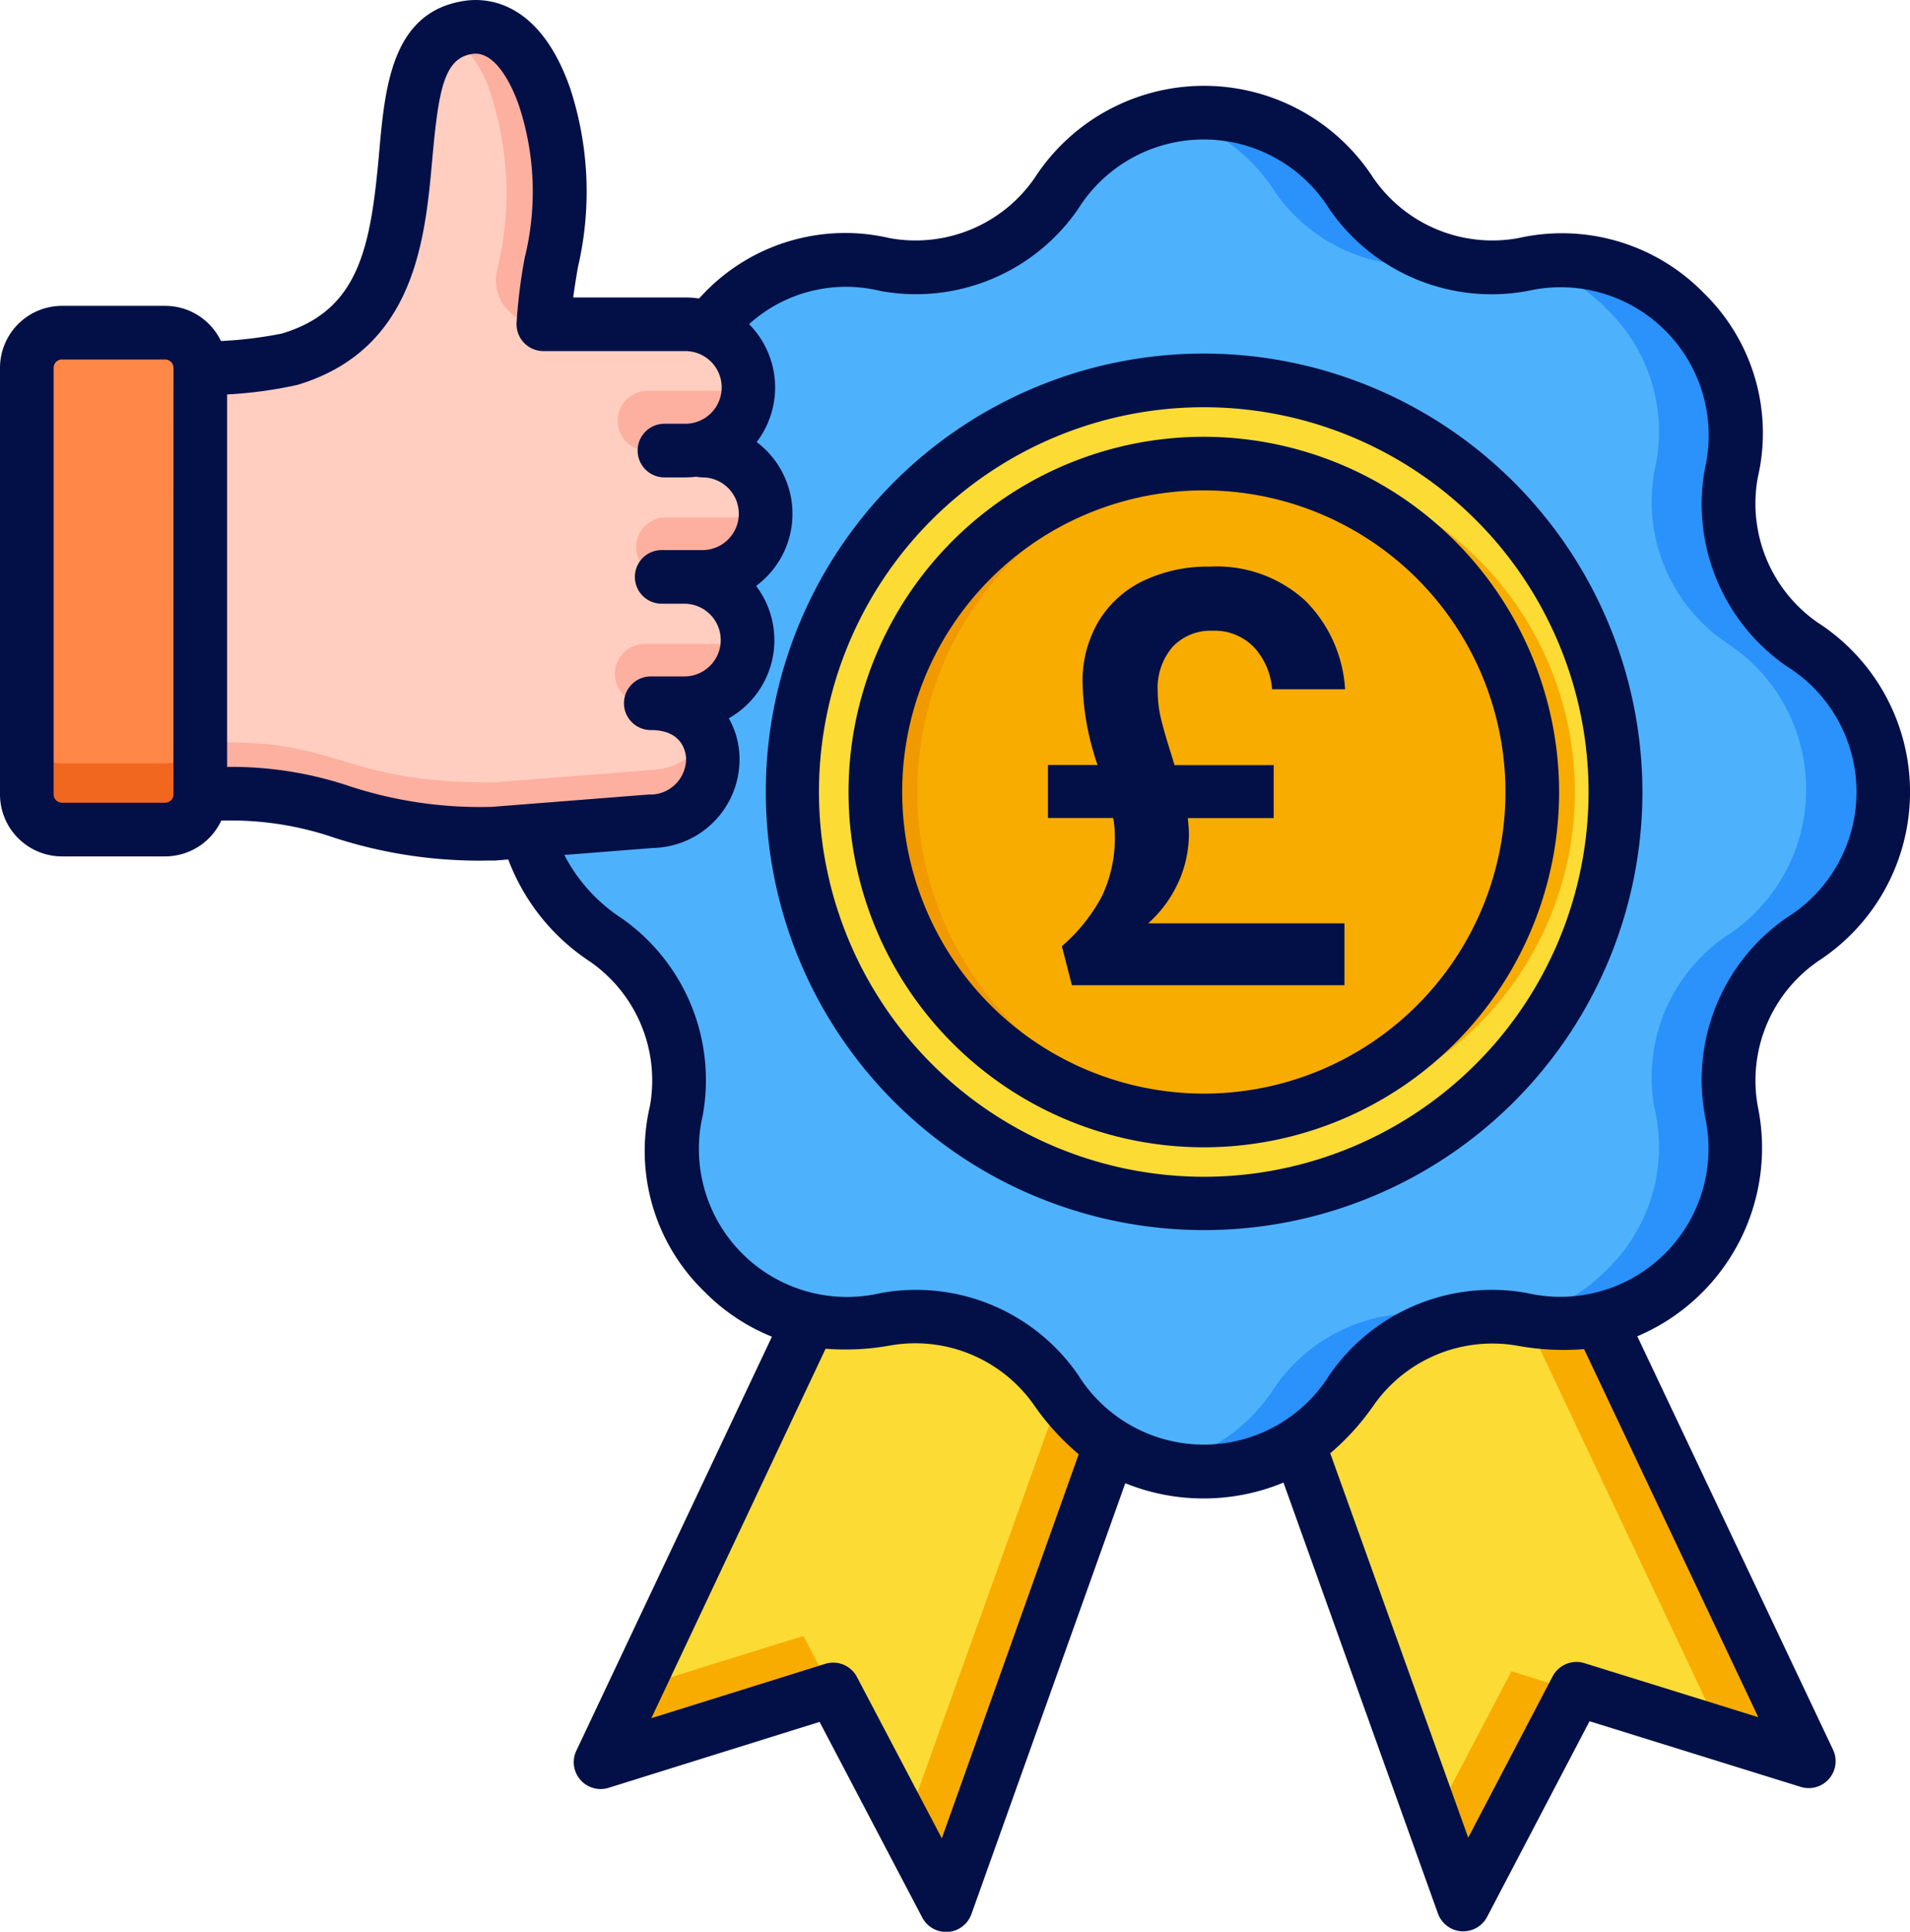
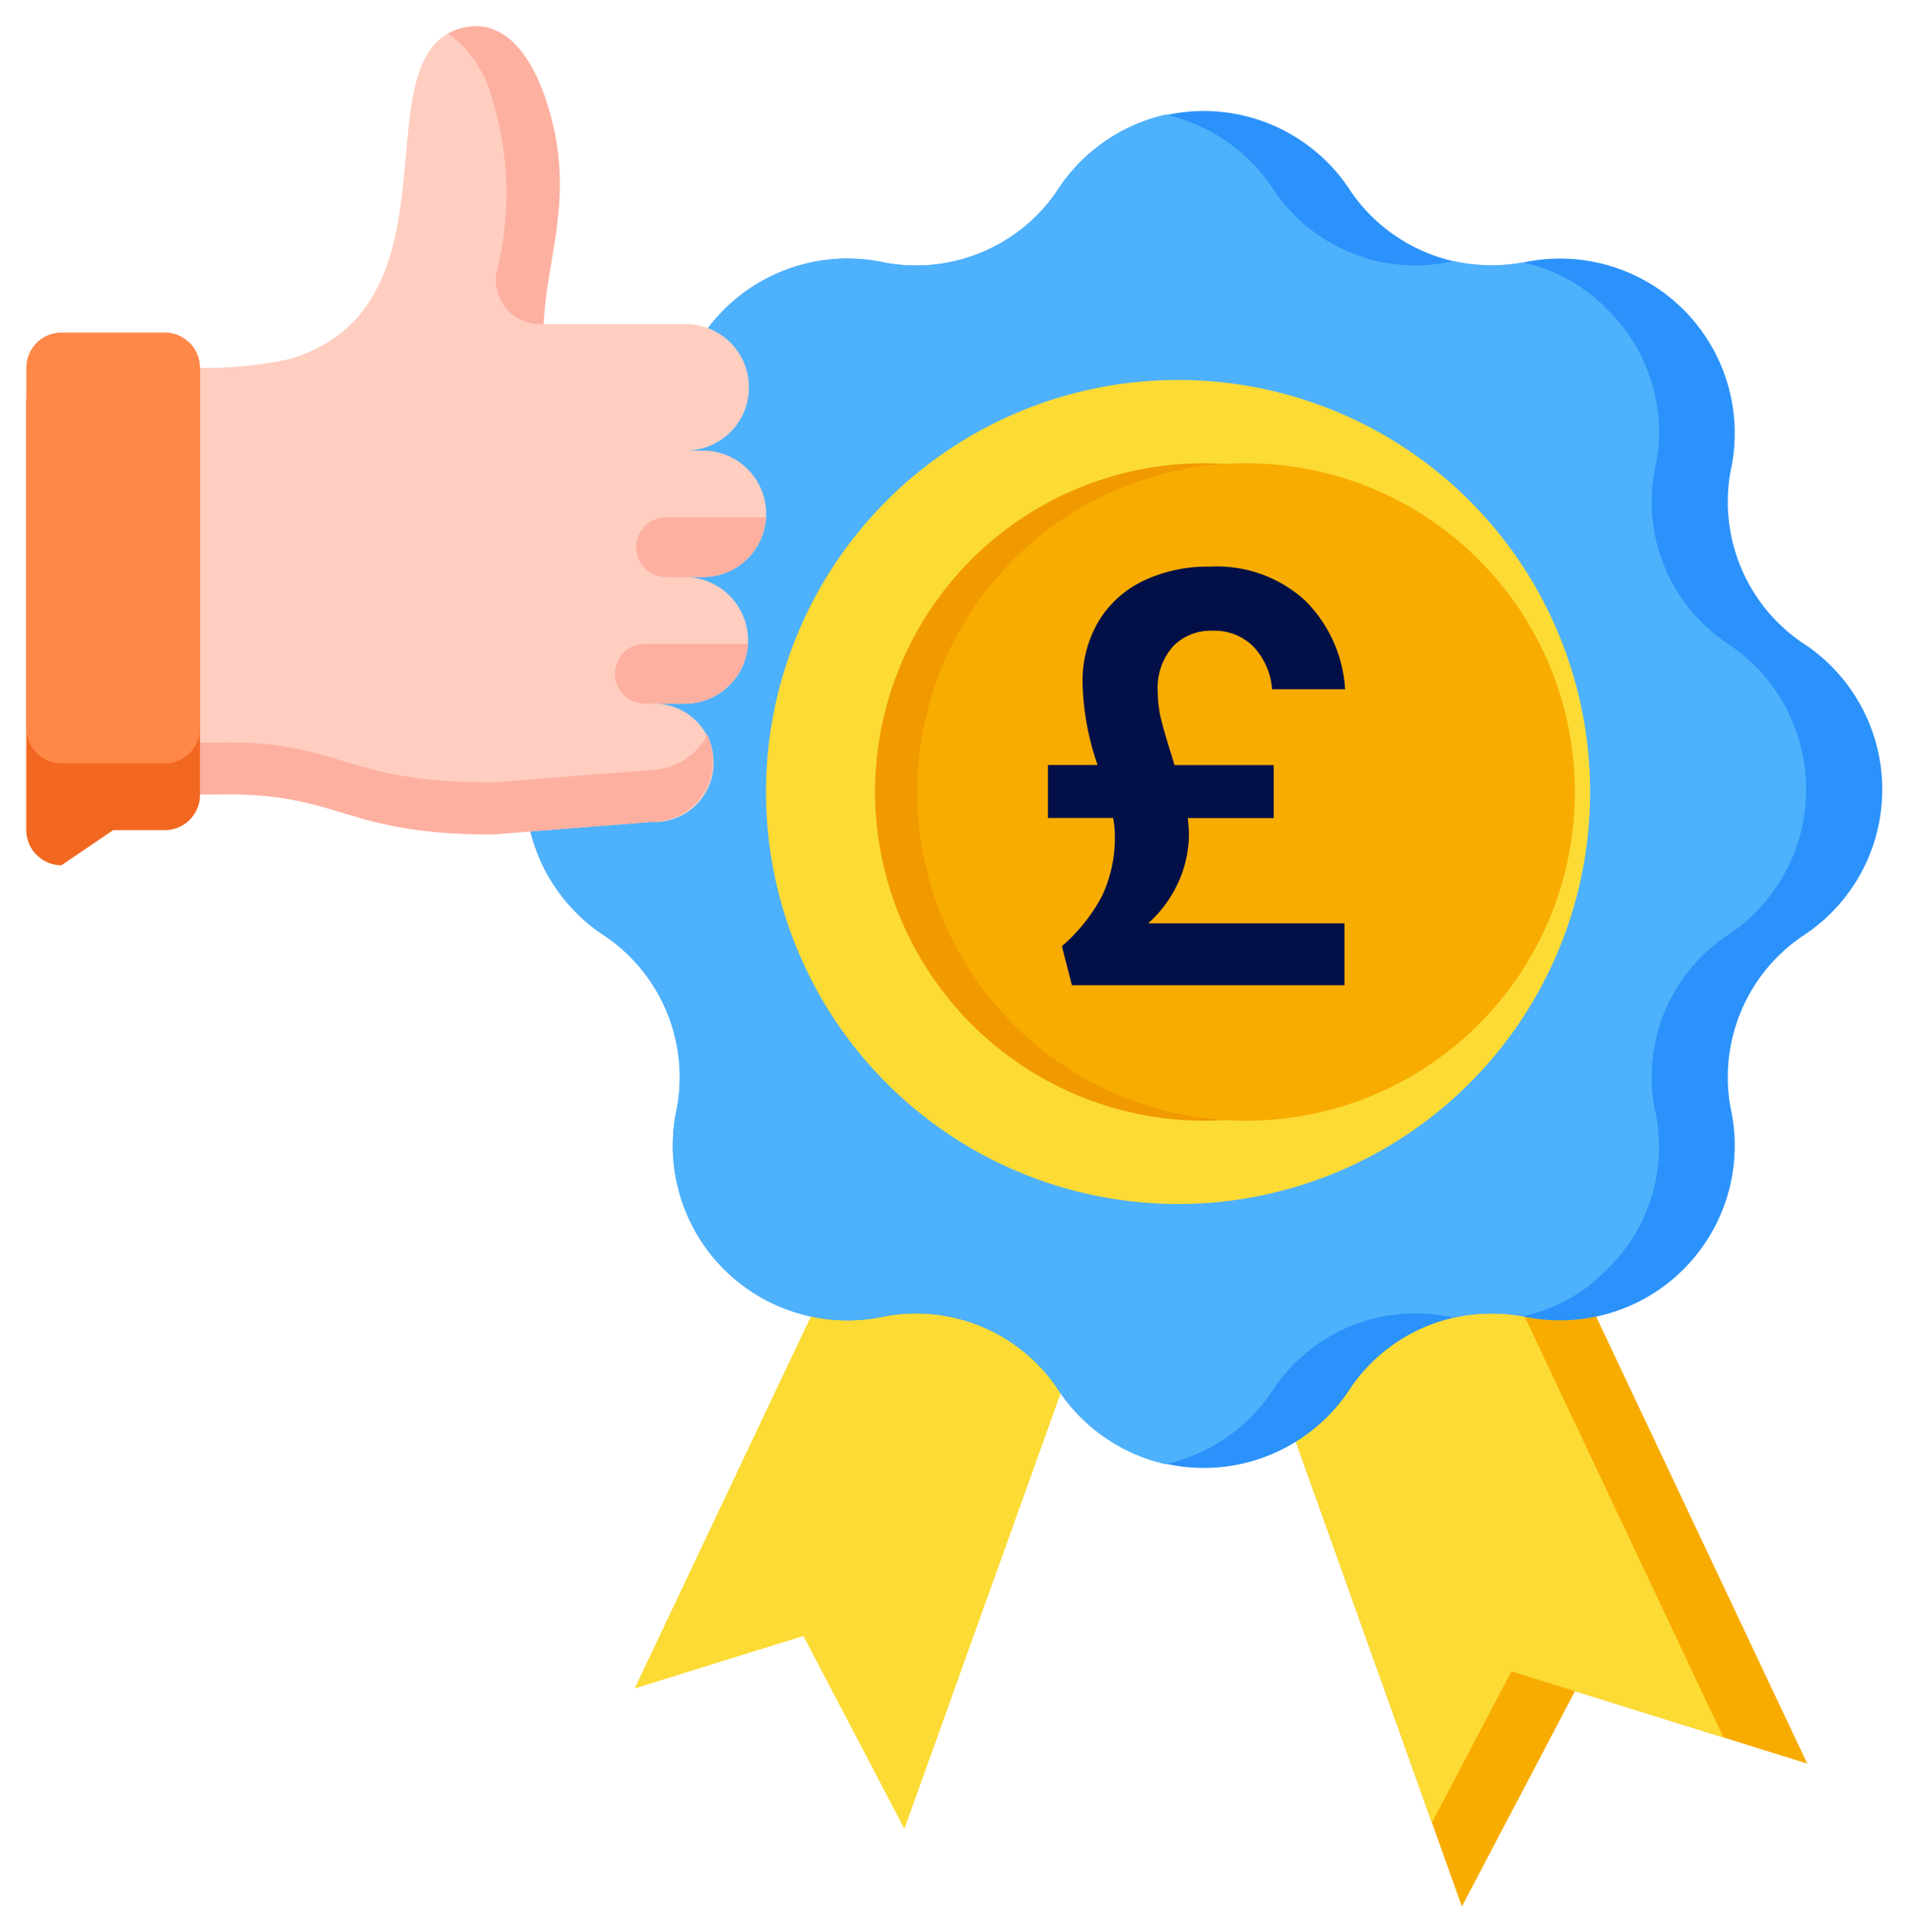
<svg xmlns="http://www.w3.org/2000/svg" id="Group_347" data-name="Group 347" width="52.728" height="53.333" viewBox="0 0 52.728 53.333">
  <defs>
    <clipPath id="clip-path">
      <rect id="Rectangle_167" data-name="Rectangle 167" width="52.728" height="53.333" fill="none" />
    </clipPath>
  </defs>
-   <path id="Path_997" data-name="Path 997" d="M194.412,352.227l-8.221,17.355,6.413-1.995,3.117,5.949,6.483-18.076" transform="translate(-169.64 -320.918)" fill="#f9ac00" fill-rule="evenodd" />
  <path id="Path_998" data-name="Path 998" d="M204.349,352.228,197.1,367.534l4.657-1.449,2.789,5.326,5.964-16.627" transform="translate(-179.579 -320.919)" fill="#fcdb35" fill-rule="evenodd" />
  <path id="Path_999" data-name="Path 999" d="M381.367,355.673l6.458,18.084,3.123-5.946,6.411,2-8.2-17.366" transform="translate(-347.468 -321.121)" fill="#f9ac00" fill-rule="evenodd" />
  <path id="Path_1000" data-name="Path 1000" d="M381.358,362.661l5.632,15.767,2.194-4.177,5.853,1.829L387.5,360.12" transform="translate(-347.459 -328.109)" fill="#fcdb35" fill-rule="evenodd" />
  <g id="Group_346" data-name="Group 346">
    <g id="Group_345" data-name="Group 345" clip-path="url(#clip-path)">
      <path id="Path_1001" data-name="Path 1001" d="M177.809,36.719a4.709,4.709,0,0,1-4.721,1.956,4.822,4.822,0,0,0-5.754,5.753,4.711,4.711,0,0,1-1.954,4.722,4.82,4.82,0,0,0,0,8.135,4.712,4.712,0,0,1,1.954,4.722,4.822,4.822,0,0,0,5.754,5.753,4.71,4.71,0,0,1,4.721,1.956,4.821,4.821,0,0,0,8.135,0,4.712,4.712,0,0,1,4.723-1.956,4.822,4.822,0,0,0,5.752-5.753,4.709,4.709,0,0,1,1.956-4.722,4.823,4.823,0,0,0,0-8.135,4.709,4.709,0,0,1-1.956-4.722,4.822,4.822,0,0,0-5.752-5.753,4.712,4.712,0,0,1-4.723-1.956,4.821,4.821,0,0,0-8.135,0" transform="translate(-148.644 -31.421)" fill="#2a92fa" fill-rule="evenodd" />
      <path id="Path_1002" data-name="Path 1002" d="M177.815,37.768a4.712,4.712,0,0,1-4.723,1.956,4.822,4.822,0,0,0-5.753,5.752,4.711,4.711,0,0,1-1.954,4.722,4.822,4.822,0,0,0,0,8.135,4.711,4.711,0,0,1,1.954,4.722,4.823,4.823,0,0,0,5.753,5.753,4.712,4.712,0,0,1,4.723,1.956,4.824,4.824,0,0,0,3.015,2.132,4.836,4.836,0,0,0,3.016-2.132,4.71,4.71,0,0,1,4.723-1.956c.078.014.157.026.238.037a4.874,4.874,0,0,1,1.865-.037l.025,0a4.511,4.511,0,0,0,2.327-1.3,4.7,4.7,0,0,0,1.3-4.455,4.713,4.713,0,0,1,1.957-4.722,4.822,4.822,0,0,0,0-8.135,4.712,4.712,0,0,1-1.957-4.722,4.7,4.7,0,0,0-1.3-4.455,4.514,4.514,0,0,0-2.327-1.3l-.025,0a4.873,4.873,0,0,1-1.865-.036c-.081.011-.159.023-.238.036a4.709,4.709,0,0,1-4.723-1.956,4.836,4.836,0,0,0-3.016-2.13,4.824,4.824,0,0,0-3.015,2.13" transform="translate(-148.651 -32.47)" fill="#4eb1fc" fill-rule="evenodd" />
-       <path id="Path_1003" data-name="Path 1003" d="M257.27,140.762a11.376,11.376,0,1,0-11.376-11.376,11.4,11.4,0,0,0,11.376,11.376" transform="translate(-224.037 -107.52)" fill="#f9ac00" fill-rule="evenodd" />
      <path id="Path_1004" data-name="Path 1004" d="M256.915,140.821a11.375,11.375,0,1,1,11.02-11.37,11.375,11.375,0,0,1-11.02,11.37" transform="translate(-224.038 -107.586)" fill="#fcdb35" fill-rule="evenodd" />
      <path id="Path_1005" data-name="Path 1005" d="M280.842,162.03a9.076,9.076,0,1,0-9.075-9.076,9.095,9.095,0,0,0,9.075,9.076" transform="translate(-247.61 -131.088)" fill="#f19a00" fill-rule="evenodd" />
      <path id="Path_1006" data-name="Path 1006" d="M293.387,144.1a9.076,9.076,0,1,1-8.493,9.057,9.076,9.076,0,0,1,8.493-9.057" transform="translate(-259.57 -131.291)" fill="#f9ac00" fill-rule="evenodd" />
      <path id="Path_1007" data-name="Path 1007" d="M64.7,25.1a1.751,1.751,0,0,0-1.747-1.747h.5a1.746,1.746,0,0,0,0-3.492h-.476a1.746,1.746,0,0,0,0-3.493H59.053c.1-2,.934-3.672.035-6.276-.465-1.343-1.222-2.066-2.1-1.933-3.217.483.074,7.663-4.941,9.174a11.363,11.363,0,0,1-2.206.246c-.093,0-1.073,0-1.158-.009l-.333,11.785c.141-.008,1.5,0,1.633,0,3.5-.092,3.492,1.115,7.683,1.1l4.358-.342a1.634,1.634,0,1,0,0-3.263h.93A1.752,1.752,0,0,0,64.7,25.1" transform="translate(-44.048 -7.42)" fill="#ffcec0" fill-rule="evenodd" />
      <path id="Path_1008" data-name="Path 1008" d="M141.81,16.369c.1-2,.934-3.672.035-6.276-.464-1.343-1.221-2.066-2.1-1.933a1.64,1.64,0,0,0-.564.186,3.194,3.194,0,0,1,1.195,1.747,8.837,8.837,0,0,1,.132,4.862,1.219,1.219,0,0,0,1.2,1.414" transform="translate(-126.805 -7.421)" fill="#fdb0a0" fill-rule="evenodd" />
-       <path id="Path_1009" data-name="Path 1009" d="M193.985,123.031h-1.024a.826.826,0,1,1,0-1.651h2.769a1.752,1.752,0,0,1-1.745,1.651" transform="translate(-175.056 -110.591)" fill="#fdb0a0" fill-rule="evenodd" />
      <path id="Path_1010" data-name="Path 1010" d="M199.41,162.327h-1.015a.826.826,0,0,1,0-1.652h2.76a1.751,1.751,0,0,1-1.745,1.652" transform="translate(-180.008 -146.393)" fill="#fdb0a0" fill-rule="evenodd" />
      <path id="Path_1011" data-name="Path 1011" d="M192.89,201.619h-1.1a.826.826,0,1,1,0-1.652h2.847a1.752,1.752,0,0,1-1.744,1.652" transform="translate(-173.988 -182.192)" fill="#fdb0a0" fill-rule="evenodd" />
      <path id="Path_1012" data-name="Path 1012" d="M48.383,228.347l-.041,1.437c.142-.007,1.5,0,1.634,0,3.5-.092,3.49,1.116,7.683,1.1l4.358-.342a1.7,1.7,0,0,0,1.554-2.412,1.794,1.794,0,0,1-1.554.976l-4.358.343c-4.193.017-4.181-1.191-7.683-1.1-.124,0-1.325,0-1.593,0" transform="translate(-44.045 -207.848)" fill="#fdb0a0" fill-rule="evenodd" />
-       <path id="Path_1013" data-name="Path 1013" d="M10.561,117.027h1.427a.972.972,0,0,0,.97-.97v-11.8a.972.972,0,0,0-.97-.97H9.133a.973.973,0,0,0-.97.97v11.8a.974.974,0,0,0,.97.97" transform="translate(-7.437 -94.108)" fill="#f2671f" fill-rule="evenodd" />
+       <path id="Path_1013" data-name="Path 1013" d="M10.561,117.027h1.427a.972.972,0,0,0,.97-.97v-11.8H9.133a.973.973,0,0,0-.97.97v11.8a.974.974,0,0,0,.97.97" transform="translate(-7.437 -94.108)" fill="#f2671f" fill-rule="evenodd" />
      <path id="Path_1014" data-name="Path 1014" d="M12.978,114.215v-9.956a.972.972,0,0,0-.97-.97H9.155a.972.972,0,0,0-.97.97v9.956a.972.972,0,0,0,.97.97h2.853a.972.972,0,0,0,.97-.97" transform="translate(-7.457 -94.108)" fill="#ff8748" fill-rule="evenodd" />
-       <path id="Path_1015" data-name="Path 1015" d="M50.18,26.543a5.566,5.566,0,0,0,0-9.355,4,4,0,0,1-1.655-4,5.4,5.4,0,0,0-1.5-5.108,5.469,5.469,0,0,0-5.11-1.506,3.991,3.991,0,0,1-4-1.657,5.568,5.568,0,0,0-9.355,0,3.991,3.991,0,0,1-4,1.657,5.4,5.4,0,0,0-5.11,1.506c-.052.053-.1.107-.154.161a2.459,2.459,0,0,0-.371-.028h-3.1c.036-.281.081-.563.133-.852a9.17,9.17,0,0,0-.215-4.915C14.888-.008,13.416-.066,12.826.023c-2.015.3-2.2,2.38-2.361,4.213-.233,2.586-.545,4.329-2.68,4.972A11.172,11.172,0,0,1,6.1,9.415a1.71,1.71,0,0,0-1.54-.971H1.712A1.713,1.713,0,0,0,0,10.154V21.935a1.713,1.713,0,0,0,1.712,1.709H4.559a1.713,1.713,0,0,0,1.549-.987,8.783,8.783,0,0,1,3.114.469,12.979,12.979,0,0,0,4.3.632c.052,0,.1,0,.147,0l.362-.029a5.82,5.82,0,0,0,2.254,2.817,3.992,3.992,0,0,1,1.655,4,5.4,5.4,0,0,0,1.5,5.108,5.506,5.506,0,0,0,1.87,1.25l-5.4,11.432a.741.741,0,0,0,.891,1.023l5.825-1.82,2.833,5.4a.748.748,0,0,0,.658.4l.052,0a.748.748,0,0,0,.647-.489l4.249-11.9a5.766,5.766,0,0,0,4.367-.018l4.265,11.9a.748.748,0,0,0,.649.489l.05,0a.743.743,0,0,0,.658-.4l2.827-5.4,5.825,1.811A.743.743,0,0,0,50.6,48.3L45.2,36.893a5.65,5.65,0,0,0,3.326-6.349,4,4,0,0,1,1.655-4M4.789,21.935a.232.232,0,0,1-.231.227H1.712a.229.229,0,0,1-.231-.227V10.154a.23.23,0,0,1,.231-.229H4.559a.233.233,0,0,1,.231.229Zm8.79.341a11.546,11.546,0,0,1-3.928-.57,10.227,10.227,0,0,0-3.381-.533V10.89a11.7,11.7,0,0,0,1.942-.264c3.252-.98,3.525-4.03,3.724-6.258.174-1.913.328-2.763,1.106-2.88.7-.1,1.167,1.076,1.289,1.441a7.594,7.594,0,0,1,.154,4.188,14.706,14.706,0,0,0-.224,1.8A.741.741,0,0,0,15,9.693H18.92a1,1,0,0,1,0,2.006h-.577a.74.74,0,0,0,0,1.481h.577a2.7,2.7,0,0,0,.305-.019.825.825,0,0,0,.167.019,1,1,0,1,1,0,2.007H18.267a.74.74,0,0,0,0,1.481h.626a1,1,0,1,1,0,2.007h-.927a.74.74,0,1,0,0,1.481c.873,0,.963.6.975.785a.991.991,0,0,1-1.036.995ZM26,50.753,23.657,46.3a.738.738,0,0,0-.875-.364l-4.8,1.5,4.81-10.2a6.892,6.892,0,0,0,1.764-.086,4,4,0,0,1,4,1.658,6.89,6.89,0,0,0,1.223,1.341ZM48.54,47.41l-4.8-1.493a.744.744,0,0,0-.877.363l-2.331,4.455L36.723,40.123a6.885,6.885,0,0,0,1.187-1.308,4,4,0,0,1,4-1.658,7.077,7.077,0,0,0,1.82.09ZM47.066,30.792a5.441,5.441,0,0,1,2.259-5.457,4.087,4.087,0,0,0,0-6.939,5.44,5.44,0,0,1-2.259-5.456,4.09,4.09,0,0,0-4.9-4.906A5.442,5.442,0,0,1,36.7,5.774a4.092,4.092,0,0,0-6.94,0,5.438,5.438,0,0,1-5.452,2.26,3.988,3.988,0,0,0-3.629.915,2.485,2.485,0,0,1,.21,3.255,2.479,2.479,0,0,1-.016,3.973,2.477,2.477,0,0,1-.753,3.654,2.294,2.294,0,0,1,.294,1.051,2.446,2.446,0,0,1-2.395,2.53l-2.44.192a4.593,4.593,0,0,0,1.558,1.731A5.452,5.452,0,0,1,19.4,30.792,4.088,4.088,0,0,0,24.311,35.7a5.436,5.436,0,0,1,5.452,2.26,4.091,4.091,0,0,0,6.94,0,5.442,5.442,0,0,1,5.459-2.26,4.091,4.091,0,0,0,4.9-4.906M33.232,9.761a12.1,12.1,0,1,0,12.109,12.1,12.121,12.121,0,0,0-12.109-12.1m0,22.728A10.623,10.623,0,1,0,22.608,21.866,10.635,10.635,0,0,0,33.232,32.489m0-20.43a9.808,9.808,0,1,0,9.809,9.807,9.821,9.821,0,0,0-9.809-9.807m0,18.134a8.327,8.327,0,1,0-8.326-8.327,8.335,8.335,0,0,0,8.326,8.327" transform="translate(0 0)" fill="#021047" fill-rule="evenodd" />
      <path id="Path_1016" data-name="Path 1016" d="M329.061,184.645a3.384,3.384,0,0,1-.854,1.185h5.417v1.708H326.1l-.277-1.077a4.767,4.767,0,0,0,1.108-1.385,3.748,3.748,0,0,0,.354-1.693,2.513,2.513,0,0,0-.046-.462h-1.8v-1.462h1.37a7.429,7.429,0,0,1-.415-2.262,3.241,3.241,0,0,1,.439-1.7,2.9,2.9,0,0,1,1.239-1.123,4.107,4.107,0,0,1,1.831-.392,3.617,3.617,0,0,1,2.639.939,3.776,3.776,0,0,1,1.1,2.447h-2.016a1.921,1.921,0,0,0-.508-1.17,1.511,1.511,0,0,0-1.139-.446,1.435,1.435,0,0,0-1.093.439,1.731,1.731,0,0,0-.416,1.239,3.19,3.19,0,0,0,.085.731q.085.362.285.993l.092.308h2.739v1.462H329.3q.031.308.031.446a3.3,3.3,0,0,1-.269,1.277" transform="translate(-296.509 -160.338)" fill="#021047" fill-rule="evenodd" />
    </g>
  </g>
</svg>